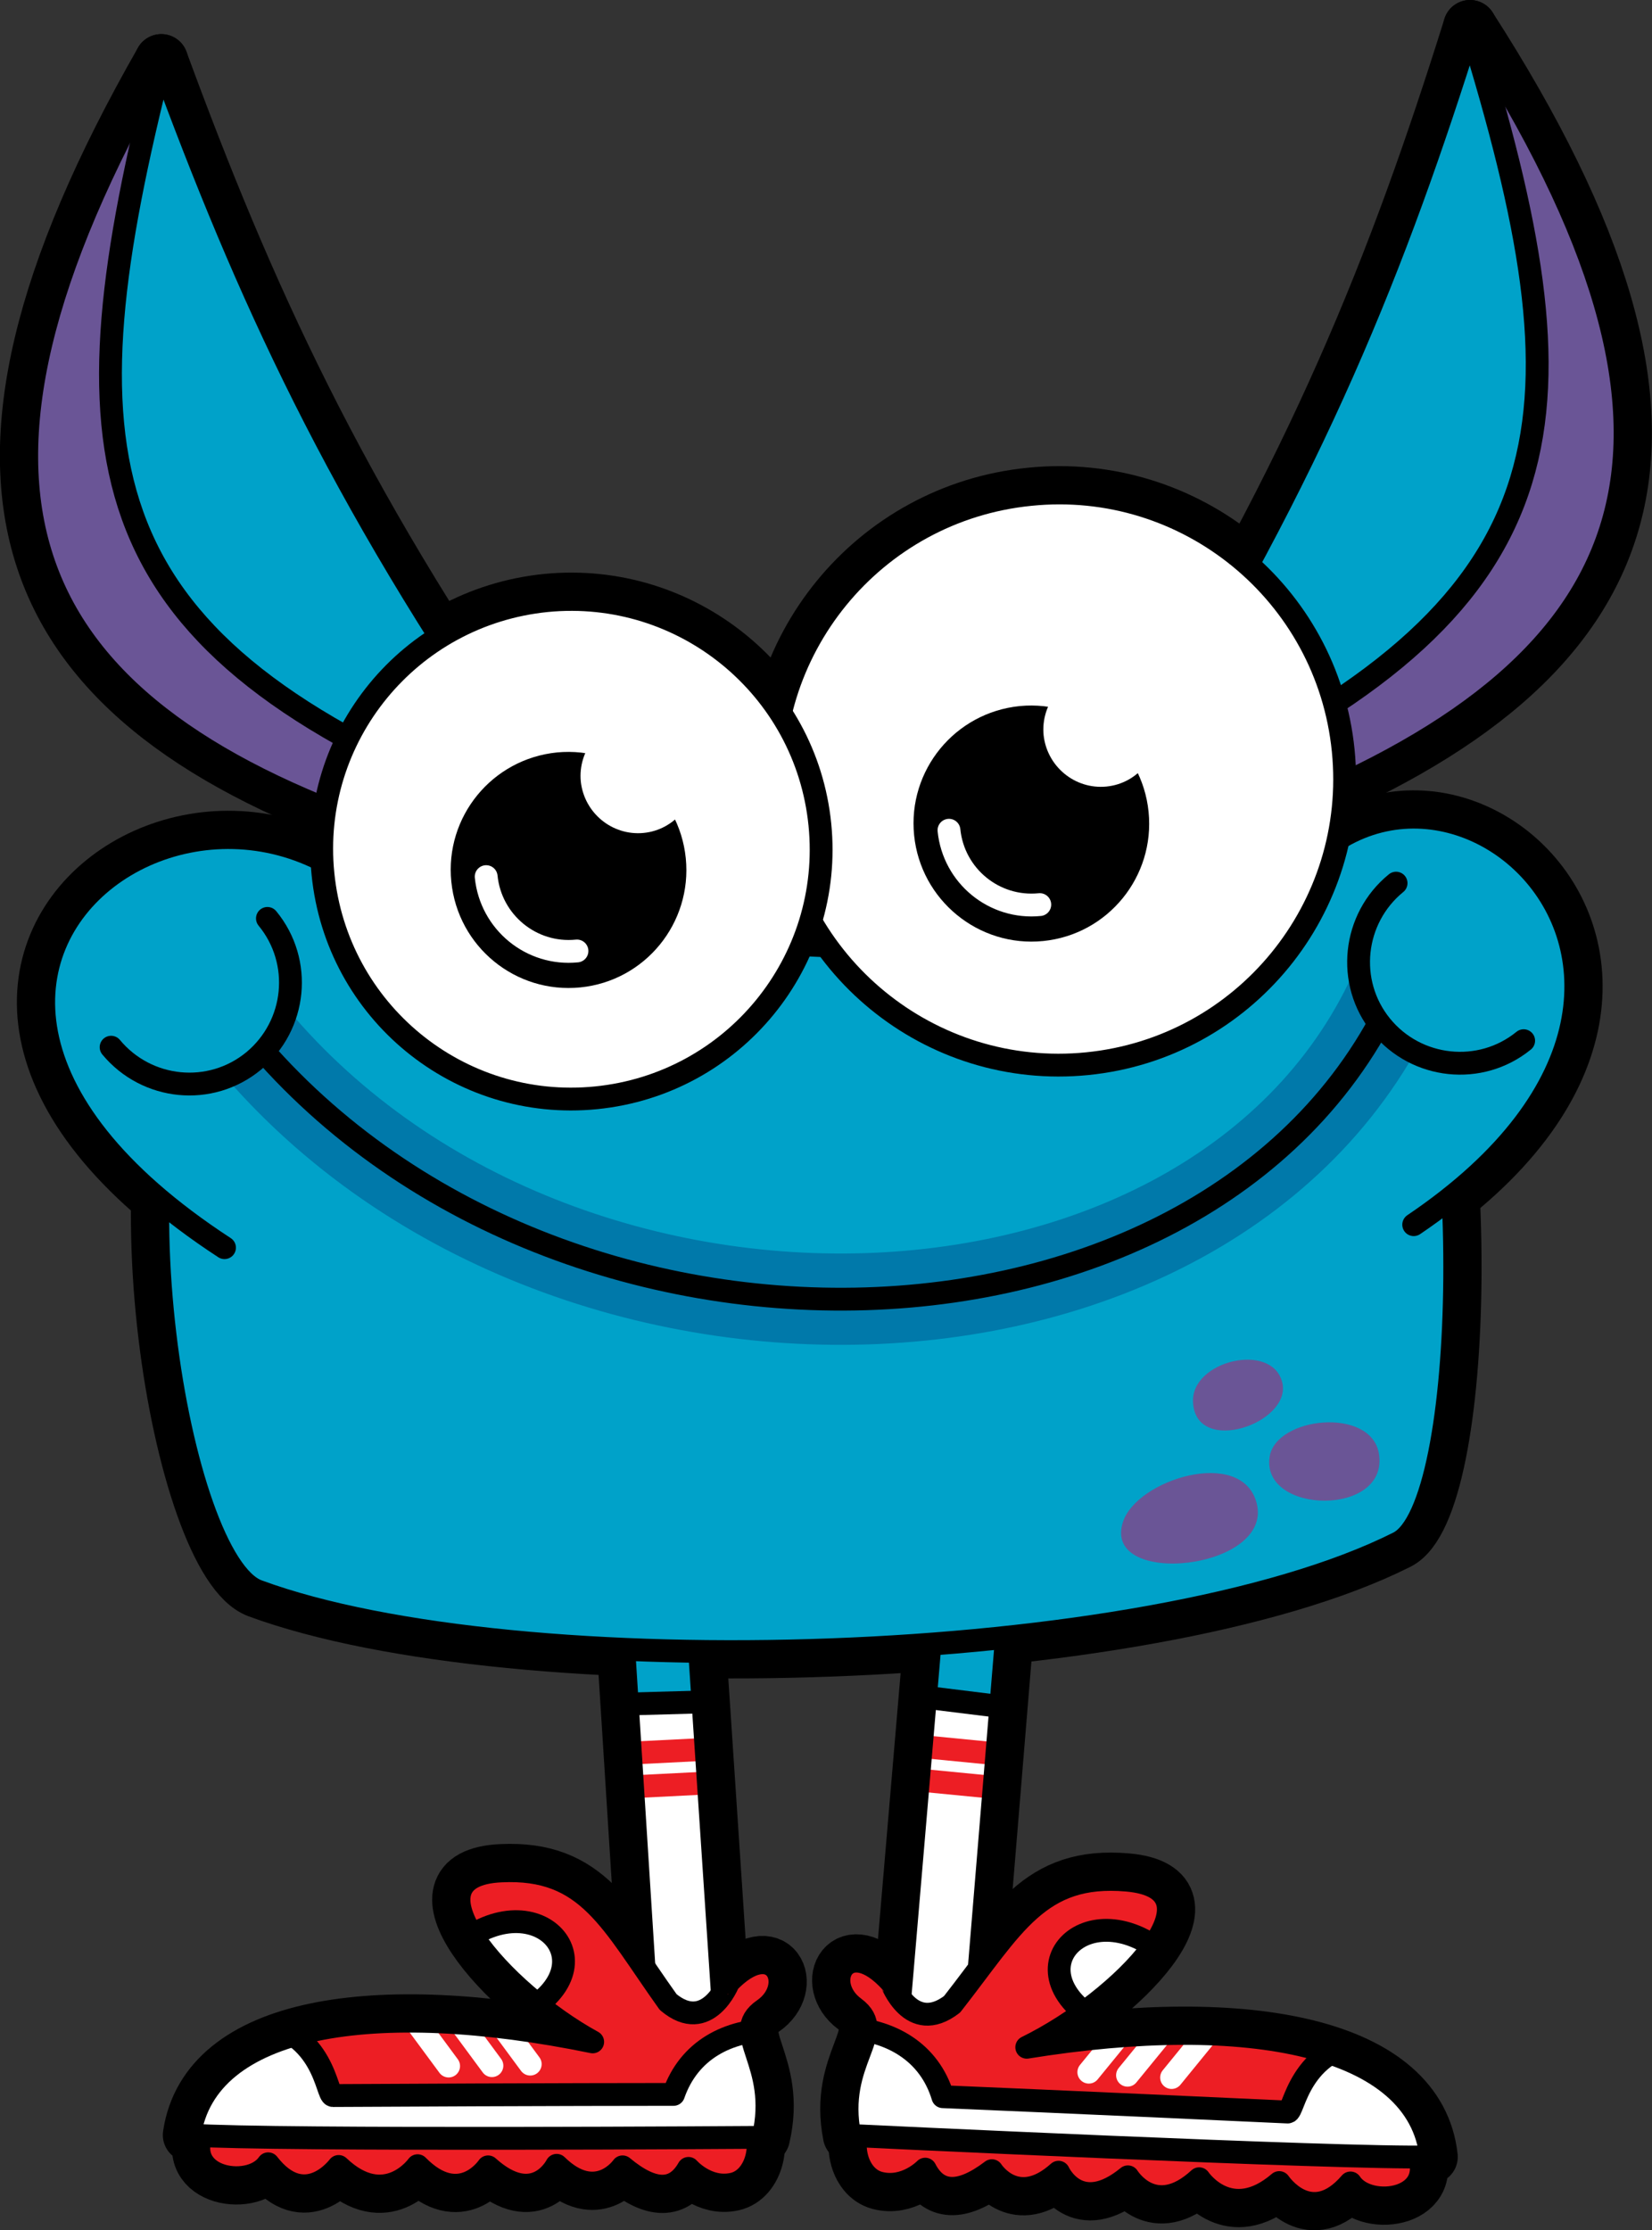
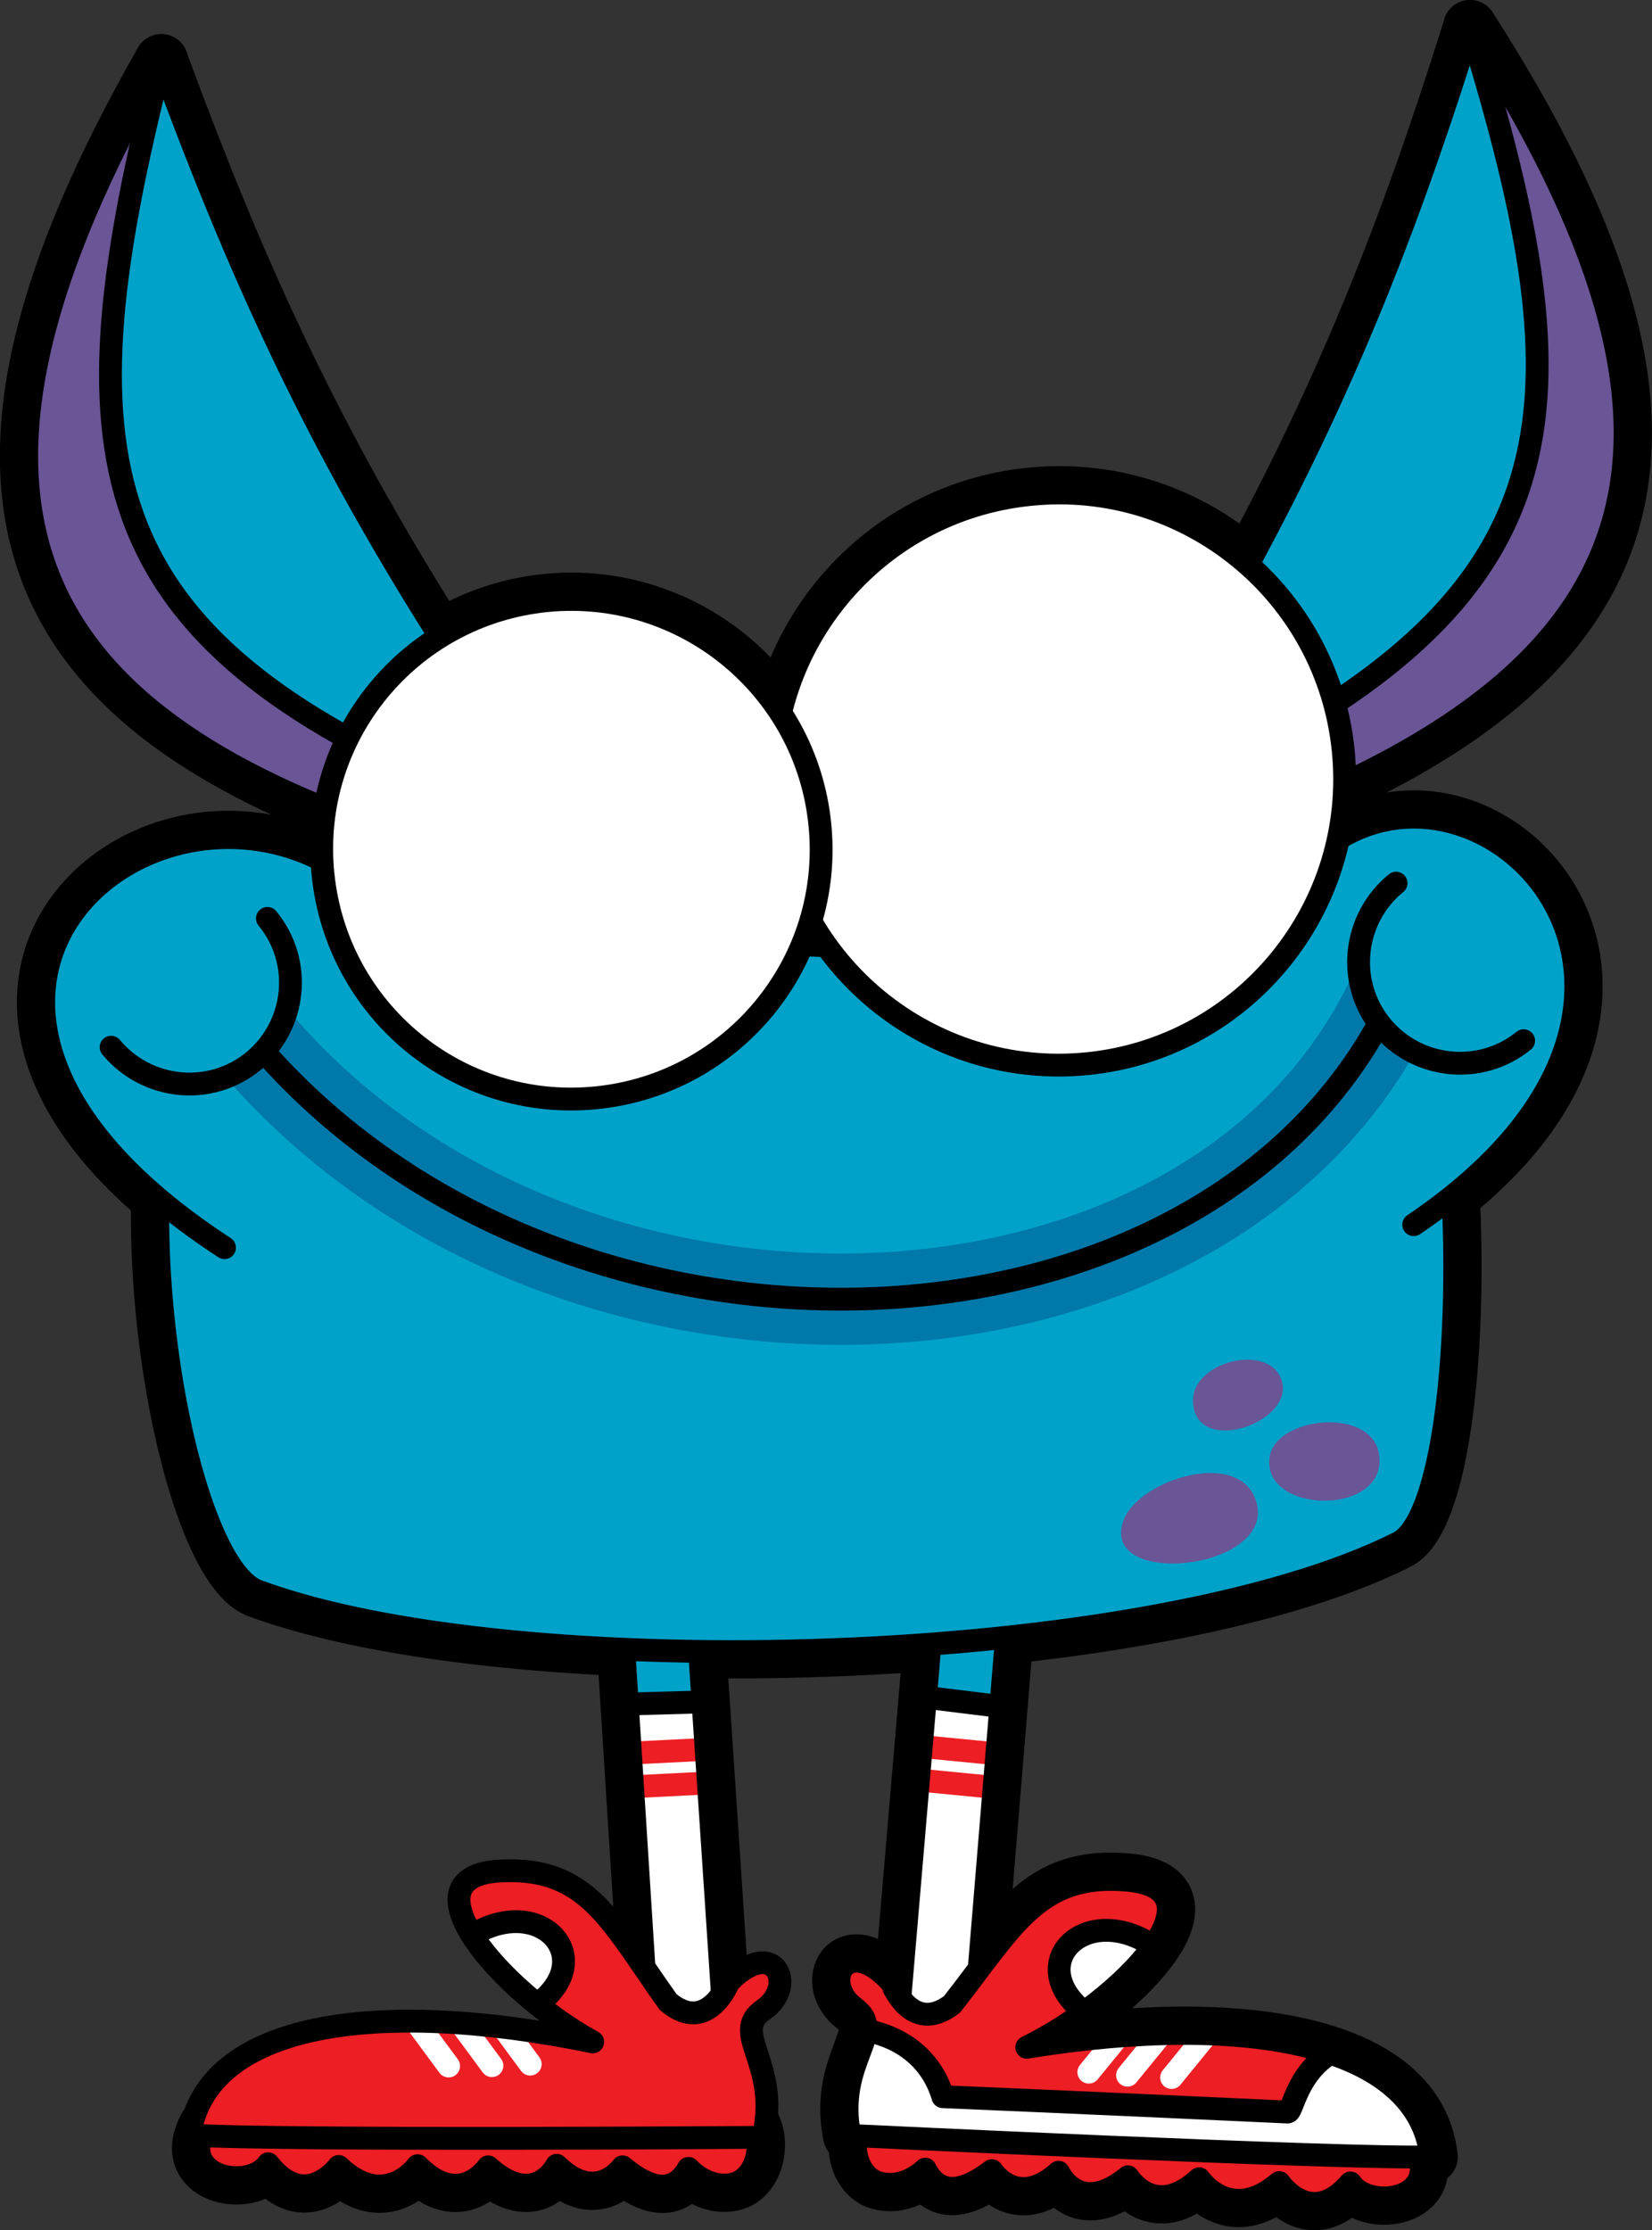
<svg xmlns="http://www.w3.org/2000/svg" xmlns:xlink="http://www.w3.org/1999/xlink" version="1.1" id="Layer_1" x="0px" y="0px" viewBox="0 0 431.2 581.8" style="enable-background:new 0 0 431.2 581.8;" xml:space="preserve">
  <rect x="0" y="0" width="431.2" height="581.8" fill="#333333" stroke="none" />
  <g>
    <g>
      <g>
        <defs>
          <path id="XMLID_389_" d="M179.4,382.5l11.3,169.9l-19.9,3.5l-9.4-148.1c-19.4-3.2-17-10.1-0.7-11l-4.8-33.3" />
        </defs>
        <use xlink:href="#XMLID_389_" style="overflow:visible;fill:#00A2C9;" />
        <clipPath id="XMLID_2_">
          <use xlink:href="#XMLID_389_" style="overflow:visible;" />
        </clipPath>
        <polygon style="clip-path:url(#XMLID_2_);fill:#FFFFFF;stroke:#000000;stroke-width:14;stroke-linecap:round;stroke-linejoin:round;stroke-miterlimit:10;" points="     187.3,443.9 144.2,445.1 165.2,592.9 210.6,596.9    " />
        <line style="clip-path:url(#XMLID_2_);stroke:#000000;stroke-width:14;stroke-linecap:round;stroke-linejoin:round;stroke-miterlimit:10;" x1="187.8" y1="456.2" x2="155.9" y2="457.8" />
        <line style="clip-path:url(#XMLID_2_);stroke:#000000;stroke-width:14;stroke-linecap:round;stroke-linejoin:round;stroke-miterlimit:10;" x1="187.8" y1="465" x2="156" y2="466.6" />
        <use xlink:href="#XMLID_389_" style="overflow:visible;fill:none;stroke:#000000;stroke-width:14;stroke-linecap:round;stroke-linejoin:round;stroke-miterlimit:10;" />
      </g>
      <g>
        <defs>
          <path id="XMLID_388_" d="M266.3,383.7l-14,169.7l-20.2,0.5l12.6-147.9c-18.7-6-15.3-12.6,1-11l0.1-33.7" />
        </defs>
        <use xlink:href="#XMLID_388_" style="overflow:visible;fill:#00A2C9;" />
        <clipPath id="XMLID_3_">
          <use xlink:href="#XMLID_388_" style="overflow:visible;" />
        </clipPath>
        <polygon style="clip-path:url(#XMLID_3_);fill:#FFFFFF;stroke:#000000;stroke-width:14;stroke-linecap:round;stroke-linejoin:round;stroke-miterlimit:10;" points="     265.1,445.7 222.3,440.4 221.1,589.8 265.4,600.4    " />
        <line style="clip-path:url(#XMLID_3_);stroke:#000000;stroke-width:14;stroke-linecap:round;stroke-linejoin:round;stroke-miterlimit:10;" x1="263.7" y1="457.9" x2="232" y2="454.8" />
        <line style="clip-path:url(#XMLID_3_);stroke:#000000;stroke-width:14;stroke-linecap:round;stroke-linejoin:round;stroke-miterlimit:10;" x1="262.5" y1="466.6" x2="230.7" y2="463.5" />
        <use xlink:href="#XMLID_388_" style="overflow:visible;fill:none;stroke:#000000;stroke-width:14;stroke-linecap:round;stroke-linejoin:round;stroke-miterlimit:10;" />
      </g>
      <g>
        <path style="fill:#ED1E24;stroke:#000000;stroke-width:14;stroke-linecap:round;stroke-linejoin:round;stroke-miterlimit:10;" d="     M53.7,554.5C46,568.1,65,571.7,70,564.5c9.7,12.5,18.4,0.7,18.4,0.7c12.2,11.6,20.6-0.2,20.6-0.2c11.1,11.3,18.4,0.3,18.4,0.3     c12.2,11,17.9-0.4,17.9-0.4c10.4,10.2,17.2,0.4,17.2,0.4c8.3,6.9,13.8,6.4,17.2,0.4c0,0,4.9,5.6,11.6,4.1     c6.3-1.4,8.5-11.1,4.8-16.5c-3.7-5.4-9.4-4.2-9.4-4.2" />
        <g>
          <g>
            <defs>
-               <path id="XMLID_387_" d="M174.4,522.3c-15-21-20.9-35.3-43.6-34.2c-26.4,1.2,0,31.5,23.9,44.6C97.7,521,53.8,527.9,49.5,557        c22.5,1.5,149.7,0.6,149.7,0.6c4.6-19.5-8.9-27.1,0.1-33.3c9-6.2,2.8-19.6-9.2-7.1C190.2,517.2,184.6,530.9,174.4,522.3z" />
-             </defs>
+               </defs>
            <use xlink:href="#XMLID_387_" style="overflow:visible;fill:#ED1E24;" />
            <clipPath id="XMLID_4_">
              <use xlink:href="#XMLID_387_" style="overflow:visible;" />
            </clipPath>
            <line style="clip-path:url(#XMLID_4_);stroke:#000000;stroke-width:14;stroke-linecap:round;stroke-linejoin:round;stroke-miterlimit:10;" x1="128.8" y1="525.5" x2="138.4" y2="538.5" />
            <line style="clip-path:url(#XMLID_4_);stroke:#000000;stroke-width:14;stroke-linecap:round;stroke-linejoin:round;stroke-miterlimit:10;" x1="118.8" y1="525.9" x2="128.4" y2="538.9" />
            <line style="clip-path:url(#XMLID_4_);stroke:#000000;stroke-width:14;stroke-linecap:round;stroke-linejoin:round;stroke-miterlimit:10;" x1="107.5" y1="526" x2="117.1" y2="539" />
            <path style="clip-path:url(#XMLID_4_);fill:#FFFFFF;stroke:#000000;stroke-width:14;stroke-linecap:round;stroke-linejoin:round;stroke-miterlimit:10;" d="       M202.1,529.5c-12.2,0-22.3,5.4-26.3,16.9c0,0-33.1,0-88.9,0.3c-1.7,0-2.1-16.7-20.1-19.5c-18.1-2.8-43,23-28.8,32.9       c14.1,9.9,111,13.4,111,13.4l65.5-10.7L202.1,529.5z" />
            <path style="clip-path:url(#XMLID_4_);fill:#FFFFFF;stroke:#000000;stroke-width:14;stroke-linecap:round;stroke-linejoin:round;stroke-miterlimit:10;" d="       M120,507.1c21.6-17,41.5,7.8,12.8,20L120,507.1z" />
            <use xlink:href="#XMLID_387_" style="overflow:visible;fill:none;stroke:#000000;stroke-width:14;stroke-linecap:round;stroke-linejoin:round;stroke-miterlimit:10;" />
          </g>
        </g>
      </g>
      <g>
        <path style="fill:#ED1E24;stroke:#000000;stroke-width:14;stroke-linecap:round;stroke-linejoin:round;stroke-miterlimit:10;" d="     M369.4,560.1c7.2,13.9-12.1,16.7-16.9,9.4c-10.4,12.1-18.6-0.1-18.6-0.1c-12.8,11-20.9-1-20.9-1c-11.7,10.8-18.6-0.5-18.6-0.5     c-12.8,10.5-18.1-1.2-18.1-1.2c-10.9,9.8-17.4-0.4-17.4-0.4c-8.7,6.6-14.2,5.8-17.4-0.4c0,0-5.2,5.4-12,3.6     c-6.3-1.7-8.1-11.4-4.2-16.6c3.9-5.2,9.7-3.8,9.7-3.8" />
        <g>
          <g>
            <defs>
              <path id="XMLID_386_" d="M248.5,522.9c16-20.4,22.6-34.4,45.6-32.4c26.7,2.3-1.2,31.4-26.1,43.6        c58.1-9.4,102.3-0.6,105.5,28.6c-22.8,0.6-151.7-5.6-151.7-5.6c-3.9-19.6,10.1-26.7,1.2-33.3c-8.8-6.5-2.1-19.6,9.6-6.7        C232.7,517.2,237.8,531.1,248.5,522.9z" />
            </defs>
            <use xlink:href="#XMLID_386_" style="overflow:visible;fill:#ED1E24;" />
            <clipPath id="XMLID_5_">
              <use xlink:href="#XMLID_386_" style="overflow:visible;" />
            </clipPath>
            <line style="clip-path:url(#XMLID_5_);stroke:#000000;stroke-width:14;stroke-linecap:round;stroke-linejoin:round;stroke-miterlimit:10;" x1="294.5" y1="528" x2="284.2" y2="540.6" />
            <line style="clip-path:url(#XMLID_5_);stroke:#000000;stroke-width:14;stroke-linecap:round;stroke-linejoin:round;stroke-miterlimit:10;" x1="304.6" y1="528.8" x2="294.3" y2="541.4" />
            <line style="clip-path:url(#XMLID_5_);stroke:#000000;stroke-width:14;stroke-linecap:round;stroke-linejoin:round;stroke-miterlimit:10;" x1="316" y1="529.5" x2="305.8" y2="542" />
            <path style="clip-path:url(#XMLID_5_);fill:#FFFFFF;stroke:#000000;stroke-width:14;stroke-linecap:round;stroke-linejoin:round;stroke-miterlimit:10;" d="       M220.2,529c12.4,0.5,22.4,6.4,25.9,18c0,0,33.6,1.4,90,4c1.7,0.1,2.8-16.6,21.2-18.6c18.4-2,42.6,24.8,27.8,34.1       c-14.7,9.3-113,8.8-113,8.8l-65.9-13.4L220.2,529z" />
            <path style="clip-path:url(#XMLID_5_);fill:#FFFFFF;stroke:#000000;stroke-width:14;stroke-linecap:round;stroke-linejoin:round;stroke-miterlimit:10;" d="       M304.1,510c-21.1-17.9-42.4,6-13.8,19.4L304.1,510z" />
            <use xlink:href="#XMLID_386_" style="overflow:visible;fill:none;stroke:#000000;stroke-width:14;stroke-linecap:round;stroke-linejoin:round;stroke-miterlimit:10;" />
          </g>
        </g>
      </g>
      <g>
        <path style="fill:#6A5596;stroke:#000000;stroke-width:14;stroke-linecap:round;stroke-linejoin:round;stroke-miterlimit:10;" d="     M136,197.9c-85.9-47.6-93.9-145-93.9-182c-63.8,111.6-38.6,167.6,58.6,201l33.3-7.2L136,197.9z" />
        <path style="fill:#00A2C9;stroke:#000000;stroke-width:14;stroke-linecap:round;stroke-linejoin:round;stroke-miterlimit:10;" d="     M123.4,208C20.9,165.9,16.2,118.1,42.1,15.9C64.4,76.5,88,128.8,136,197.9L123.4,208z" />
      </g>
      <g>
        <path style="fill:#6A5596;stroke:#000000;stroke-width:14;stroke-linecap:round;stroke-linejoin:round;stroke-miterlimit:10;" d="     M298.2,194.4C382.2,141.9,385.6,44,383.7,7c69.6,108.1,47,165.6-49.1,204.5l-33.8-5.4L298.2,194.4z" />
        <path style="fill:#00A2C9;stroke:#000000;stroke-width:14;stroke-linecap:round;stroke-linejoin:round;stroke-miterlimit:10;" d="     M311.4,203.8C412.3,156,414.8,107.8,383.7,7c-19.4,61.9-40.6,115.5-85.5,187.4L311.4,203.8z" />
      </g>
      <path style="fill:#00A2C9;stroke:#000000;stroke-width:14;stroke-linecap:round;stroke-linejoin:round;stroke-miterlimit:10;" d="    M53.8,255.5c-25.9,42.1-7.2,152,13.5,159.6c67.4,24.8,232.4,20.2,297.7-12.6c18.5-9.3,20.7-118.5,0-168.1    c-8.1-19.3-101,10.8-121.7,12.5c-20.7,1.6-83-4-101-3.7C124.3,243.4,59.3,246.6,53.8,255.5z" />
      <path style="fill:#00A2C9;stroke:#000000;stroke-width:14;stroke-linecap:round;stroke-linejoin:round;stroke-miterlimit:10;" d="    M115.5,260.6c-39.7-94-174.7-11.9-56.9,64.9" />
      <path style="fill:#00A2C9;stroke:#000000;stroke-width:14;stroke-linecap:round;stroke-linejoin:round;stroke-miterlimit:10;" d="    M327.6,246.7c33.4-82.1,143.3,4,41.4,72.8" />
      <path style="fill:#FFFFFF;stroke:#000000;stroke-width:14;stroke-miterlimit:10;" d="M268.4,230.4c0.4,4.4-2.8,8.4-7.2,8.8    c-4.4,0.4-8.4-2.8-8.8-7.2c-0.4-4.4,2.8-8.4,7.2-8.8C264,222.7,267.9,225.9,268.4,230.4z" />
      <g>
        <path style="fill:#FFFFFF;stroke:#000000;stroke-width:14;stroke-linecap:round;stroke-linejoin:round;stroke-miterlimit:10;" d="     M350.6,195.8c4.1,41-25.8,77.6-66.8,81.7c-41,4.1-77.6-25.8-81.7-66.8c-4.1-41,25.8-77.6,66.8-81.7     C309.9,124.8,346.5,154.8,350.6,195.8z" />
        <path style="fill:#FFFFFF;stroke:#000000;stroke-width:14;stroke-linecap:round;stroke-linejoin:round;stroke-miterlimit:10;" d="     M214,215.1c3.6,35.8-22.5,67.7-58.4,71.3c-35.8,3.6-67.7-22.5-71.3-58.4c-3.6-35.8,22.5-67.7,58.4-71.3     C178.5,153.2,210.4,179.3,214,215.1z" />
        <g>
          <g>
            <g>
-               <path d="M148.3,264.7c-19.5,0-35.6-14.6-37.5-34c-2.1-20.7,13.1-39.3,33.8-41.3c1.3-0.1,2.5-0.2,3.8-0.2        c19.5,0,35.6,14.6,37.5,34c1,10-2,19.9-8.3,27.7c-6.4,7.8-15.4,12.7-25.5,13.7C150.9,264.7,149.6,264.7,148.3,264.7z" />
              <path d="M148.4,196.2c15.6,0,29,11.8,30.6,27.7c1.7,16.9-10.6,32-27.5,33.7c-1,0.1-2.1,0.2-3.1,0.2c-15.6,0-29-11.8-30.6-27.7        c-1.7-16.9,10.6-32,27.6-33.7C146.4,196.3,147.4,196.2,148.4,196.2 M148.4,182.2v14V182.2L148.4,182.2L148.4,182.2        c-1.5,0-3,0.1-4.5,0.2c-24.6,2.5-42.5,24.4-40.1,49c1.1,11.1,6.3,21.3,14.6,28.8c8.2,7.4,18.9,11.5,29.9,11.5        c1.5,0,3-0.1,4.5-0.2c11.9-1.2,22.6-6.9,30.2-16.2c7.6-9.3,11.1-20.9,9.9-32.8c-1.1-11.1-6.3-21.3-14.6-28.8        C170.1,186.3,159.5,182.2,148.4,182.2L148.4,182.2z" />
            </g>
            <path style="fill:#FFFFFF;stroke:#000000;stroke-width:14;stroke-miterlimit:10;" d="M181.4,200.9c0.8,8.2-5.2,15.6-13.4,16.4       c-8.2,0.8-15.5-5.2-16.4-13.4c-0.8-8.2,5.2-15.6,13.4-16.4C173.3,186.7,180.6,192.7,181.4,200.9z" />
          </g>
          <path style="fill:none;stroke:#000000;stroke-width:14;stroke-linecap:round;stroke-linejoin:round;stroke-miterlimit:10;" d="      M150.6,248.1c-11.9,1.2-22.5-7.5-23.7-19.4" />
        </g>
        <g>
          <g>
            <g>
              <path d="M269.2,252.7c-19.5,0-35.6-14.6-37.5-34c-1-10,2-19.9,8.3-27.7c6.4-7.8,15.4-12.7,25.5-13.7c1.3-0.1,2.5-0.2,3.8-0.2        c19.5,0,35.6,14.6,37.5,34c2.1,20.7-13.1,39.3-33.8,41.3C271.7,252.6,270.4,252.7,269.2,252.7z" />
              <path d="M269.2,184.1c15.6,0,29,11.8,30.6,27.7c1.7,16.9-10.6,32-27.5,33.7c-1,0.1-2.1,0.2-3.1,0.2c-15.6,0-29-11.8-30.6-27.7        c-1.7-16.9,10.6-32,27.6-33.7C267.2,184.2,268.2,184.1,269.2,184.1 M269.2,170.1v14V170.1L269.2,170.1L269.2,170.1        c-1.5,0-3,0.1-4.5,0.2c-11.9,1.2-22.6,6.9-30.2,16.2c-7.6,9.3-11.1,20.9-9.9,32.8c1.1,11.1,6.3,21.3,14.6,28.8        c8.2,7.4,18.9,11.5,29.9,11.5c1.5,0,3-0.1,4.5-0.2c24.6-2.5,42.5-24.4,40.1-49c-1.1-11.1-6.3-21.3-14.6-28.8        C290.9,174.2,280.3,170.1,269.2,170.1L269.2,170.1z" />
            </g>
            <path style="fill:#FFFFFF;stroke:#000000;stroke-width:14;stroke-miterlimit:10;" d="M302.2,188.8c0.8,8.2-5.2,15.6-13.4,16.4       c-8.2,0.8-15.5-5.2-16.4-13.4c-0.8-8.2,5.2-15.6,13.4-16.4C294.1,174.6,301.4,180.6,302.2,188.8z" />
          </g>
          <path style="fill:none;stroke:#000000;stroke-width:14;stroke-linecap:round;stroke-linejoin:round;stroke-miterlimit:10;" d="      M271.4,236c-11.9,1.2-22.5-7.5-23.7-19.4" />
        </g>
      </g>
      <g>
        <path style="fill:none;stroke:#000000;stroke-width:14;stroke-linecap:round;stroke-linejoin:round;stroke-miterlimit:10;" d="     M60.2,263.7c78.6,104.7,261.7,98.8,305.8-9.4" />
        <path style="fill:none;stroke:#000000;stroke-width:5.957;stroke-linecap:round;stroke-miterlimit:10;" d="M60.2,263.7     c78.6,104.7,261.7,98.8,305.8-9.4" />
      </g>
      <g>
        <path style="fill:#6A5596;stroke:#000000;stroke-width:14;stroke-miterlimit:10;" d="M311.4,365.9c0.8,14,25.8,5.4,23.3-5.2     C332.1,349.9,310.7,355,311.4,365.9z" />
        <path style="fill:#6A5596;stroke:#000000;stroke-width:14;stroke-miterlimit:10;" d="M359.9,379.1c2.9,16.7-30.9,16.1-28.5,0.9     C333.1,369.6,357.7,367,359.9,379.1z" />
        <path style="fill:#6A5596;stroke:#000000;stroke-width:14;stroke-miterlimit:10;" d="M328,392.1c4.6,17.5-40.5,22.3-34.9,5     C296.6,386,324.1,377.4,328,392.1z" />
      </g>
      <path style="fill:#00A2C9;stroke:#000000;stroke-width:14;stroke-linecap:round;stroke-linejoin:round;stroke-miterlimit:10;" d="    M69.8,239.6c9.3,11.3,7.6,27.9-3.6,37.2c-11.3,9.3-27.9,7.6-37.2-3.6" />
      <path style="fill:#00A2C9;stroke:#000000;stroke-width:14;stroke-linecap:round;stroke-linejoin:round;stroke-miterlimit:10;" d="    M397.7,271.5c-11.3,9.2-28,7.4-37.2-3.9c-9.2-11.3-7.4-28,3.9-37.2" />
    </g>
    <g>
      <g>
        <defs>
          <path id="XMLID_235_" d="M179.4,382.5l11.3,169.9l-19.9,3.5l-9.4-148.1c-19.4-3.2-17-10.1-0.7-11l-4.8-33.3" />
        </defs>
        <use xlink:href="#XMLID_235_" style="overflow:visible;fill:#00A2C9;" />
        <clipPath id="XMLID_6_">
          <use xlink:href="#XMLID_235_" style="overflow:visible;" />
        </clipPath>
        <polygon style="clip-path:url(#XMLID_6_);fill:#FFFFFF;stroke:#000000;stroke-width:5.957;stroke-linejoin:round;stroke-miterlimit:10;" points="     187.3,443.9 144.2,445.1 165.2,592.9 210.6,596.9    " />
        <line style="clip-path:url(#XMLID_6_);stroke:#ED1E24;stroke-width:5.957;stroke-linejoin:round;stroke-miterlimit:10;" x1="187.8" y1="456.2" x2="155.9" y2="457.8" />
        <line style="clip-path:url(#XMLID_6_);stroke:#ED1E24;stroke-width:5.957;stroke-linejoin:round;stroke-miterlimit:10;" x1="187.8" y1="465" x2="156" y2="466.6" />
        <use xlink:href="#XMLID_235_" style="overflow:visible;fill:none;stroke:#000000;stroke-width:5.957;stroke-miterlimit:10;" />
      </g>
      <g>
        <defs>
          <path id="XMLID_236_" d="M266.3,383.7l-14,169.7l-20.2,0.5l12.6-147.9c-18.7-6-15.3-12.6,1-11l0.1-33.7" />
        </defs>
        <use xlink:href="#XMLID_236_" style="overflow:visible;fill:#00A2C9;" />
        <clipPath id="XMLID_7_">
          <use xlink:href="#XMLID_236_" style="overflow:visible;" />
        </clipPath>
        <polygon style="clip-path:url(#XMLID_7_);fill:#FFFFFF;stroke:#000000;stroke-width:5.957;stroke-linejoin:round;stroke-miterlimit:10;" points="     265.1,445.7 222.2,440.4 221.1,589.8 265.4,600.4    " />
        <line style="clip-path:url(#XMLID_7_);stroke:#ED1E24;stroke-width:5.957;stroke-linejoin:round;stroke-miterlimit:10;" x1="263.7" y1="457.9" x2="232" y2="454.8" />
        <line style="clip-path:url(#XMLID_7_);stroke:#ED1E24;stroke-width:5.957;stroke-linejoin:round;stroke-miterlimit:10;" x1="262.5" y1="466.6" x2="230.7" y2="463.5" />
        <use xlink:href="#XMLID_236_" style="overflow:visible;fill:none;stroke:#000000;stroke-width:5.957;stroke-miterlimit:10;" />
      </g>
      <g>
        <path style="fill:#ED1E24;stroke:#000000;stroke-width:5.957;stroke-linejoin:round;stroke-miterlimit:10;" d="M53.7,554.5     C46,568.1,65,571.7,70,564.5c9.7,12.5,18.4,0.7,18.4,0.7c12.2,11.6,20.6-0.2,20.6-0.2c11.1,11.3,18.4,0.3,18.4,0.3     c12.2,11,17.9-0.4,17.9-0.4c10.4,10.2,17.2,0.4,17.2,0.4c8.3,6.9,13.8,6.4,17.2,0.4c0,0,4.9,5.6,11.6,4.1     c6.3-1.4,8.5-11.1,4.8-16.5c-3.7-5.4-9.4-4.2-9.4-4.2" />
        <g>
          <g>
            <defs>
              <path id="XMLID_233_" d="M174.4,522.3c-15-21-20.9-35.3-43.6-34.2c-26.4,1.2,0,31.5,23.9,44.6C97.7,521,53.8,527.9,49.5,557        c22.5,1.5,149.7,0.6,149.7,0.6c4.6-19.5-8.9-27.1,0.1-33.3c9-6.2,2.8-19.6-9.2-7.1C190.2,517.2,184.6,530.9,174.4,522.3z" />
            </defs>
            <use xlink:href="#XMLID_233_" style="overflow:visible;fill:#ED1E24;" />
            <clipPath id="XMLID_8_">
              <use xlink:href="#XMLID_233_" style="overflow:visible;" />
            </clipPath>
            <line style="clip-path:url(#XMLID_8_);stroke:#FFFFFF;stroke-width:5.957;stroke-linecap:round;stroke-linejoin:round;stroke-miterlimit:10;" x1="128.8" y1="525.5" x2="138.4" y2="538.5" />
            <line style="clip-path:url(#XMLID_8_);stroke:#FFFFFF;stroke-width:5.957;stroke-linecap:round;stroke-linejoin:round;stroke-miterlimit:10;" x1="118.8" y1="525.9" x2="128.4" y2="538.9" />
            <line style="clip-path:url(#XMLID_8_);stroke:#FFFFFF;stroke-width:5.957;stroke-linecap:round;stroke-linejoin:round;stroke-miterlimit:10;" x1="107.5" y1="526" x2="117.1" y2="539" />
-             <path style="clip-path:url(#XMLID_8_);fill:#FFFFFF;stroke:#000000;stroke-width:5.957;stroke-linejoin:round;stroke-miterlimit:10;" d="       M202.1,529.5c-12.2,0-22.3,5.4-26.3,16.9c0,0-33.1,0-88.9,0.3c-1.7,0-2.1-16.7-20.1-19.5c-18.1-2.8-43,23-28.8,32.9       c14.1,9.9,111,13.4,111,13.4l65.5-10.7L202.1,529.5z" />
            <path style="clip-path:url(#XMLID_8_);fill:#FFFFFF;stroke:#000000;stroke-width:5.957;stroke-linejoin:round;stroke-miterlimit:10;" d="       M120,507.1c21.6-17,41.5,7.8,12.8,20L120,507.1z" />
            <use xlink:href="#XMLID_233_" style="overflow:visible;fill:none;stroke:#000000;stroke-width:5.957;stroke-linejoin:round;stroke-miterlimit:10;" />
          </g>
        </g>
      </g>
      <g>
        <path style="fill:#ED1E24;stroke:#000000;stroke-width:5.957;stroke-linejoin:round;stroke-miterlimit:10;" d="M369.4,560.1     c7.2,13.9-12.1,16.7-16.9,9.4c-10.4,12.1-18.6-0.1-18.6-0.1c-12.8,11-20.9-1-20.9-1c-11.7,10.8-18.6-0.5-18.6-0.5     c-12.8,10.5-18.1-1.2-18.1-1.2c-10.9,9.8-17.4-0.4-17.4-0.4c-8.7,6.6-14.2,5.8-17.4-0.4c0,0-5.2,5.4-12,3.6     c-6.3-1.7-8.1-11.4-4.2-16.6c3.9-5.2,9.7-3.8,9.7-3.8" />
        <g>
          <g>
            <defs>
              <path id="XMLID_234_" d="M248.5,522.9c16-20.4,22.6-34.4,45.6-32.4c26.7,2.3-1.2,31.4-26.1,43.6        c58.1-9.4,102.3-0.6,105.5,28.6c-22.8,0.6-151.7-5.6-151.7-5.6c-3.9-19.6,10.1-26.7,1.2-33.3c-8.8-6.5-2.1-19.6,9.6-6.7        C232.7,517.2,237.8,531.1,248.5,522.9z" />
            </defs>
            <use xlink:href="#XMLID_234_" style="overflow:visible;fill:#ED1E24;" />
            <clipPath id="XMLID_9_">
              <use xlink:href="#XMLID_234_" style="overflow:visible;" />
            </clipPath>
            <line style="clip-path:url(#XMLID_9_);stroke:#FFFFFF;stroke-width:5.957;stroke-linecap:round;stroke-linejoin:round;stroke-miterlimit:10;" x1="294.5" y1="528" x2="284.2" y2="540.6" />
            <line style="clip-path:url(#XMLID_9_);stroke:#FFFFFF;stroke-width:5.957;stroke-linecap:round;stroke-linejoin:round;stroke-miterlimit:10;" x1="304.6" y1="528.8" x2="294.3" y2="541.4" />
            <line style="clip-path:url(#XMLID_9_);stroke:#FFFFFF;stroke-width:5.957;stroke-linecap:round;stroke-linejoin:round;stroke-miterlimit:10;" x1="316" y1="529.5" x2="305.8" y2="542" />
            <path style="clip-path:url(#XMLID_9_);fill:#FFFFFF;stroke:#000000;stroke-width:5.957;stroke-linejoin:round;stroke-miterlimit:10;" d="       M220.2,529c12.4,0.5,22.4,6.4,25.9,18c0,0,33.6,1.4,90,4c1.7,0.1,2.8-16.6,21.2-18.6c18.4-2,42.6,24.8,27.8,34.1       c-14.7,9.3-113,8.8-113,8.8l-65.9-13.4L220.2,529z" />
            <path style="clip-path:url(#XMLID_9_);fill:#FFFFFF;stroke:#000000;stroke-width:5.957;stroke-linejoin:round;stroke-miterlimit:10;" d="       M304.1,510c-21.1-17.9-42.4,6-13.8,19.4L304.1,510z" />
            <use xlink:href="#XMLID_234_" style="overflow:visible;fill:none;stroke:#000000;stroke-width:5.957;stroke-linejoin:round;stroke-miterlimit:10;" />
          </g>
        </g>
      </g>
      <g>
        <path style="fill:#6A5596;stroke:#000000;stroke-width:5.957;stroke-linecap:round;stroke-linejoin:round;stroke-miterlimit:10;" d="     M136,197.9c-85.9-47.6-93.9-145-93.9-182c-63.8,111.6-38.6,167.6,58.6,201l33.3-7.2L136,197.9z" />
        <path style="fill:#00A2C9;stroke:#000000;stroke-width:5.957;stroke-linecap:round;stroke-linejoin:round;stroke-miterlimit:10;" d="     M123.4,208C20.9,165.9,16.2,118.1,42.1,15.9C64.4,76.5,88,128.8,136,197.9L123.4,208z" />
      </g>
      <g>
        <path style="fill:#6A5596;stroke:#000000;stroke-width:5.957;stroke-linecap:round;stroke-linejoin:round;stroke-miterlimit:10;" d="     M298.2,194.4C382.2,141.9,385.6,44,383.7,7c69.6,108.1,47,165.6-49.1,204.5l-33.8-5.4L298.2,194.4z" />
        <path style="fill:#00A2C9;stroke:#000000;stroke-width:5.957;stroke-linecap:round;stroke-linejoin:round;stroke-miterlimit:10;" d="     M311.4,203.8C412.3,156,414.8,107.8,383.7,7c-19.4,61.9-40.6,115.5-85.5,187.4L311.4,203.8z" />
      </g>
      <path style="fill:#00A2C9;stroke:#000000;stroke-width:5.957;stroke-miterlimit:10;" d="M53.8,255.5    c-25.9,42.1-7.2,152,13.5,159.6c67.4,24.8,232.4,20.2,297.7-12.6c18.5-9.3,20.7-118.5,0-168.1c-8.1-19.3-101,10.8-121.7,12.5    c-20.7,1.6-83-4-101-3.7C124.3,243.4,59.3,246.6,53.8,255.5z" />
      <path style="fill:#00A2C9;stroke:#000000;stroke-width:5.957;stroke-linecap:round;stroke-miterlimit:10;" d="M115.5,260.6    c-39.7-94-174.7-11.9-56.9,64.9" />
      <path style="fill:#00A2C9;stroke:#000000;stroke-width:5.957;stroke-linecap:round;stroke-miterlimit:10;" d="M327.6,246.7    c33.4-82.1,143.3,4,41.4,72.8" />
      <path style="fill:#FFFFFF;" d="M268.4,230.4c0.4,4.4-2.8,8.4-7.2,8.8c-4.4,0.4-8.4-2.8-8.8-7.2c-0.4-4.4,2.8-8.4,7.2-8.8    C264,222.7,267.9,225.9,268.4,230.4z" />
      <g>
        <path style="fill:#FFFFFF;stroke:#000000;stroke-width:5.957;stroke-miterlimit:10;" d="M350.6,195.8     c4.1,41-25.8,77.6-66.8,81.7c-41,4.1-77.6-25.8-81.7-66.8c-4.1-41,25.8-77.6,66.8-81.7C309.9,124.8,346.5,154.8,350.6,195.8z" />
        <path style="fill:#FFFFFF;stroke:#000000;stroke-width:5.957;stroke-miterlimit:10;" d="M214,215.1     c3.6,35.8-22.5,67.7-58.4,71.3c-35.8,3.6-67.7-22.5-71.3-58.4c-3.6-35.8,22.5-67.7,58.4-71.3C178.5,153.2,210.4,179.3,214,215.1z     " />
        <g>
          <g>
            <g>
-               <path d="M179,223.9c1.7,16.9-10.6,32-27.5,33.7c-16.9,1.7-32-10.6-33.7-27.6c-1.7-16.9,10.6-32,27.6-33.7        C162.2,194.7,177.3,207,179,223.9z" />
-             </g>
+               </g>
            <path style="fill:#FFFFFF;" d="M181.4,200.9c0.8,8.2-5.2,15.6-13.4,16.4c-8.2,0.8-15.5-5.2-16.4-13.4       c-0.8-8.2,5.2-15.6,13.4-16.4C173.3,186.7,180.6,192.7,181.4,200.9z" />
          </g>
          <path style="fill:none;stroke:#FFFFFF;stroke-width:5.957;stroke-linecap:round;stroke-miterlimit:10;" d="M150.6,248.1      c-11.9,1.2-22.5-7.5-23.7-19.4" />
        </g>
        <g>
          <g>
            <g>
-               <path d="M299.8,211.8c1.7,16.9-10.6,32-27.5,33.7c-16.9,1.7-32-10.7-33.7-27.6c-1.7-16.9,10.6-32,27.6-33.7        C283,182.6,298.1,194.9,299.8,211.8z" />
-             </g>
+               </g>
            <path style="fill:#FFFFFF;" d="M302.2,188.8c0.8,8.2-5.2,15.6-13.4,16.4c-8.2,0.8-15.5-5.2-16.4-13.4       c-0.8-8.2,5.2-15.6,13.4-16.4C294.1,174.6,301.4,180.6,302.2,188.8z" />
          </g>
          <path style="fill:none;stroke:#FFFFFF;stroke-width:5.957;stroke-linecap:round;stroke-miterlimit:10;" d="M271.4,236      c-11.9,1.2-22.5-7.5-23.7-19.4" />
        </g>
      </g>
      <g>
        <path style="fill:none;stroke:#0079AA;stroke-width:23.826;stroke-linecap:round;stroke-miterlimit:10;" d="M60.2,263.7     c78.6,104.7,261.7,98.8,305.8-9.4" />
        <path style="fill:none;stroke:#000000;stroke-width:5.957;stroke-linecap:round;stroke-miterlimit:10;" d="M60.2,263.7     c78.6,104.7,261.7,98.8,305.8-9.4" />
      </g>
      <g>
        <path style="fill:#6A5596;" d="M311.4,365.9c0.8,14,25.8,5.4,23.3-5.2C332.1,349.9,310.7,355,311.4,365.9z" />
        <path style="fill:#6A5596;" d="M359.9,379.1c2.9,16.7-30.9,16.1-28.5,0.9C333.1,369.6,357.7,367,359.9,379.1z" />
        <path style="fill:#6A5596;" d="M328,392.1c4.6,17.5-40.5,22.3-34.9,5C296.6,386,324.1,377.4,328,392.1z" />
      </g>
      <path style="fill:#00A2C9;stroke:#000000;stroke-width:5.957;stroke-linecap:round;stroke-miterlimit:10;" d="M69.8,239.6    c9.3,11.3,7.6,27.9-3.6,37.2c-11.3,9.3-27.9,7.6-37.2-3.6" />
      <path style="fill:#00A2C9;stroke:#000000;stroke-width:5.957;stroke-linecap:round;stroke-miterlimit:10;" d="M397.7,271.5    c-11.3,9.2-28,7.4-37.2-3.9c-9.2-11.3-7.4-28,3.9-37.2" />
    </g>
  </g>
</svg>